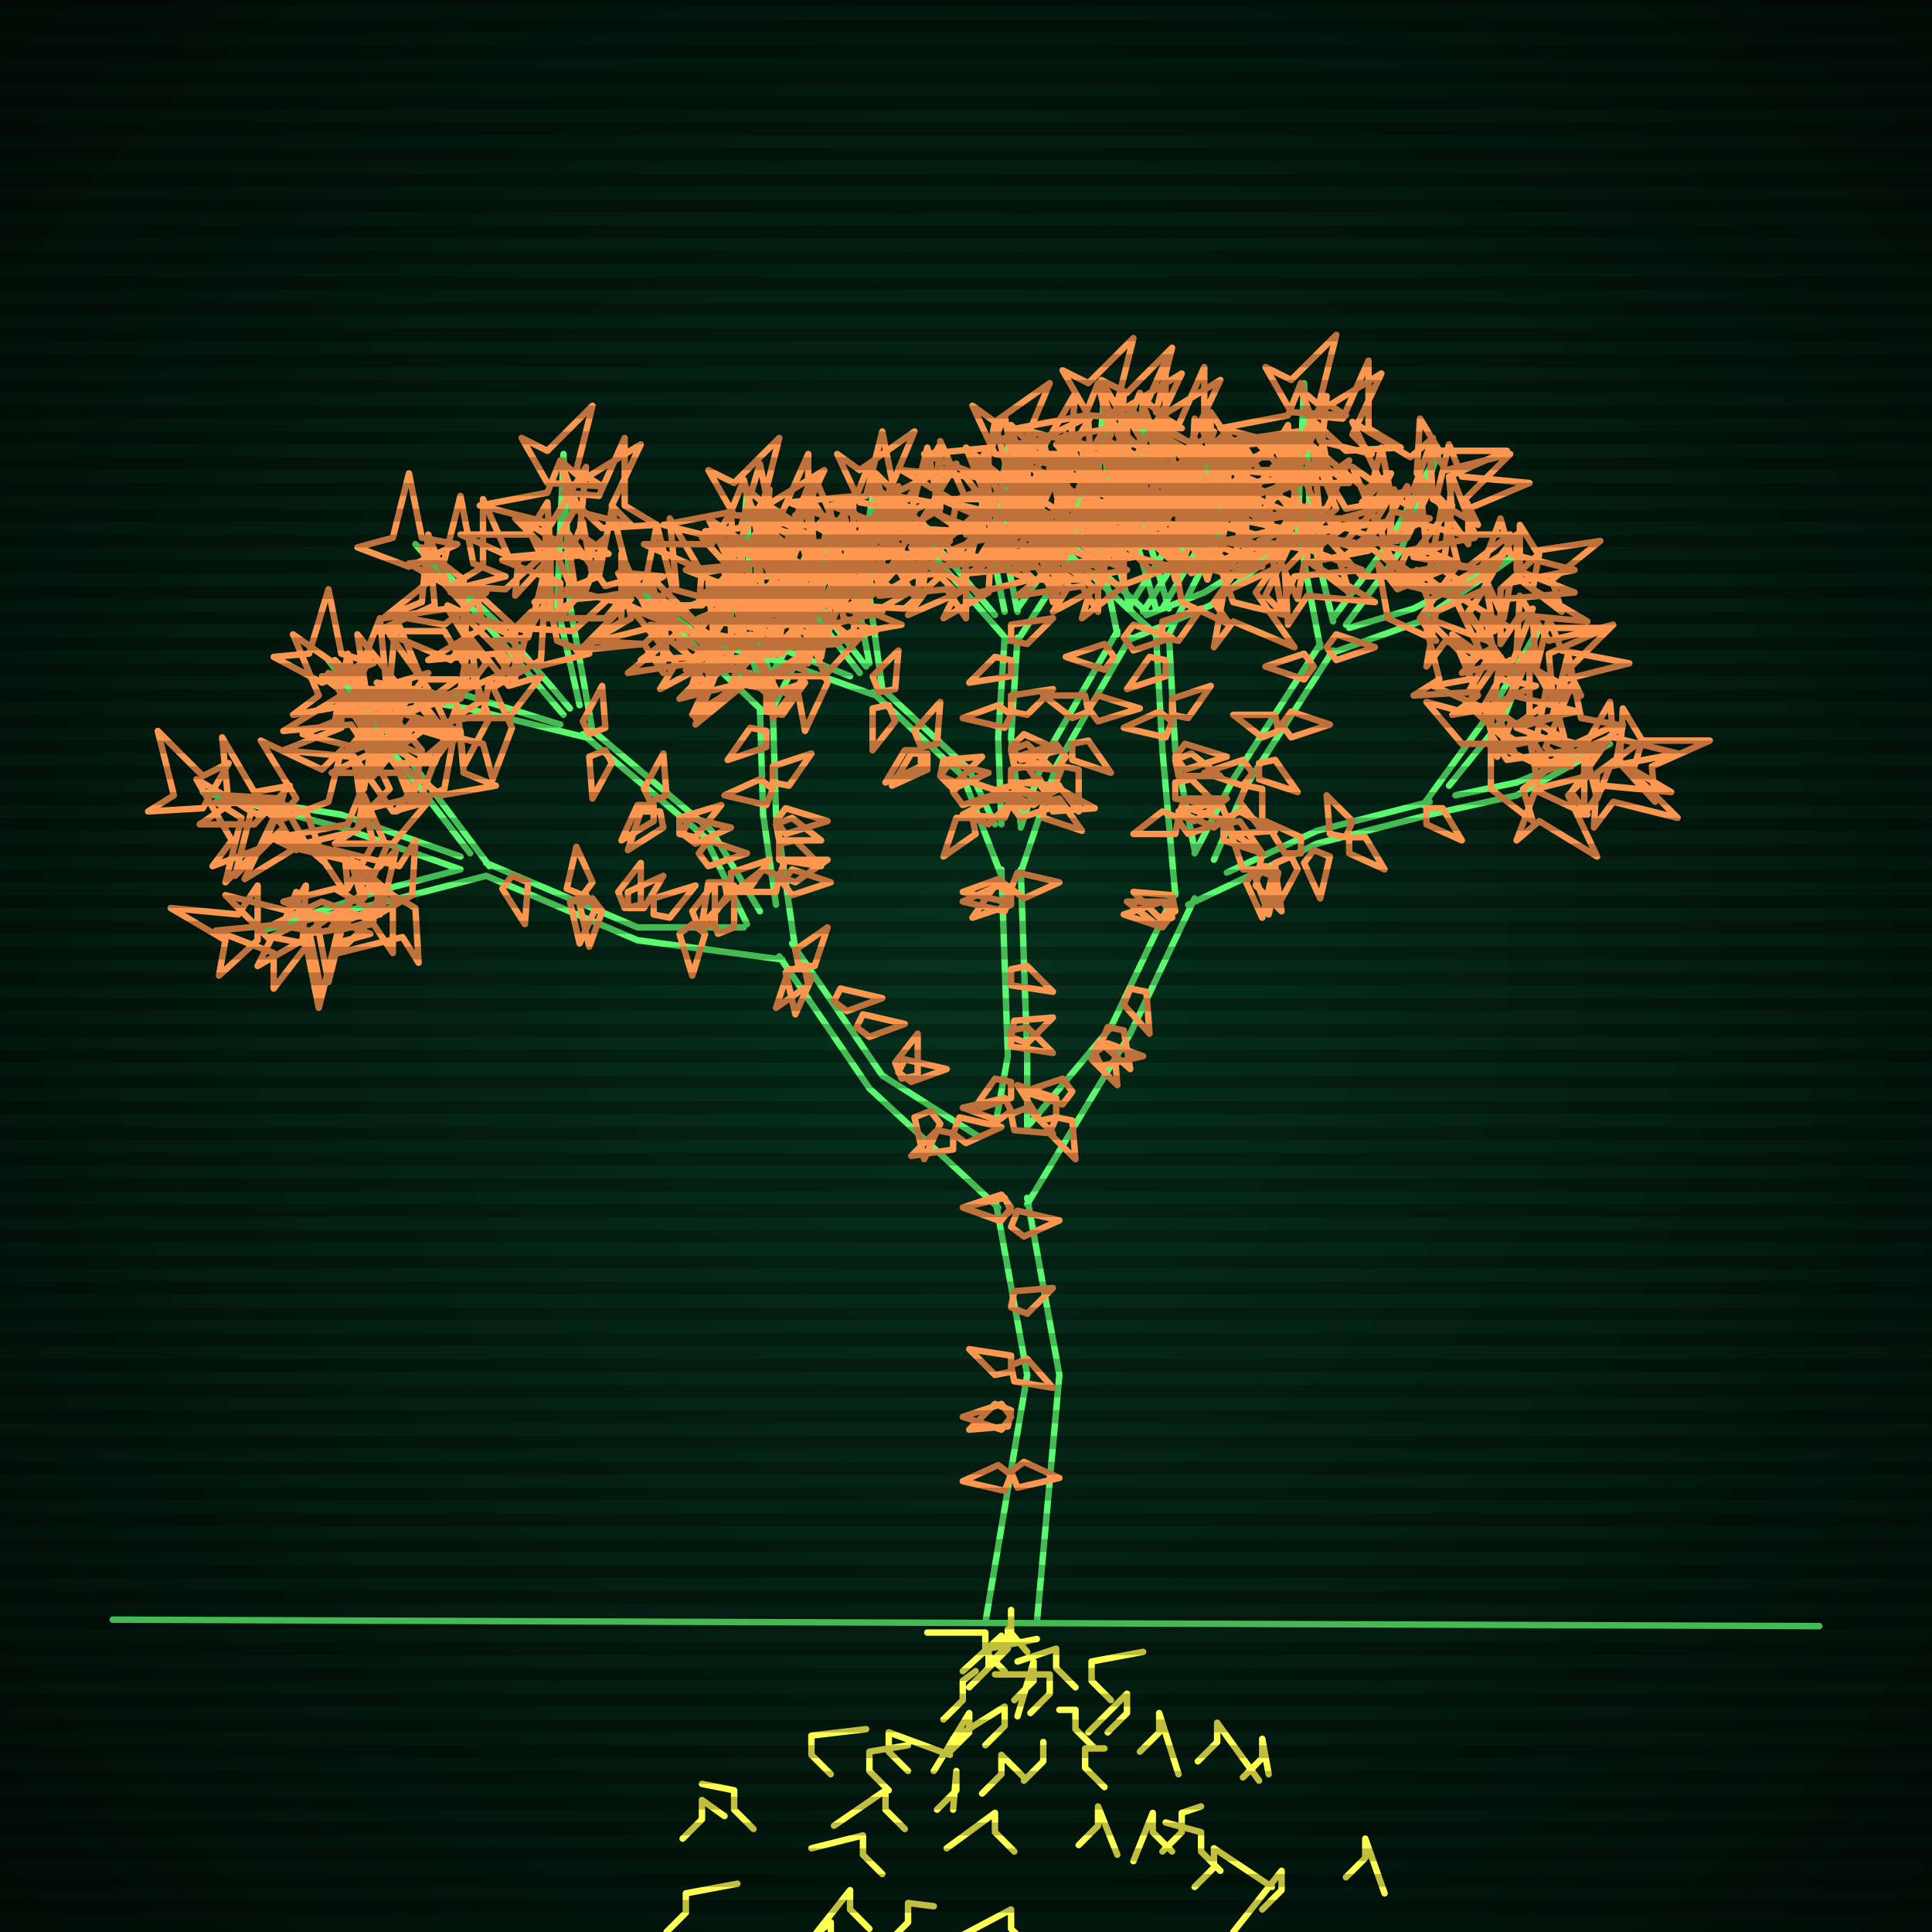
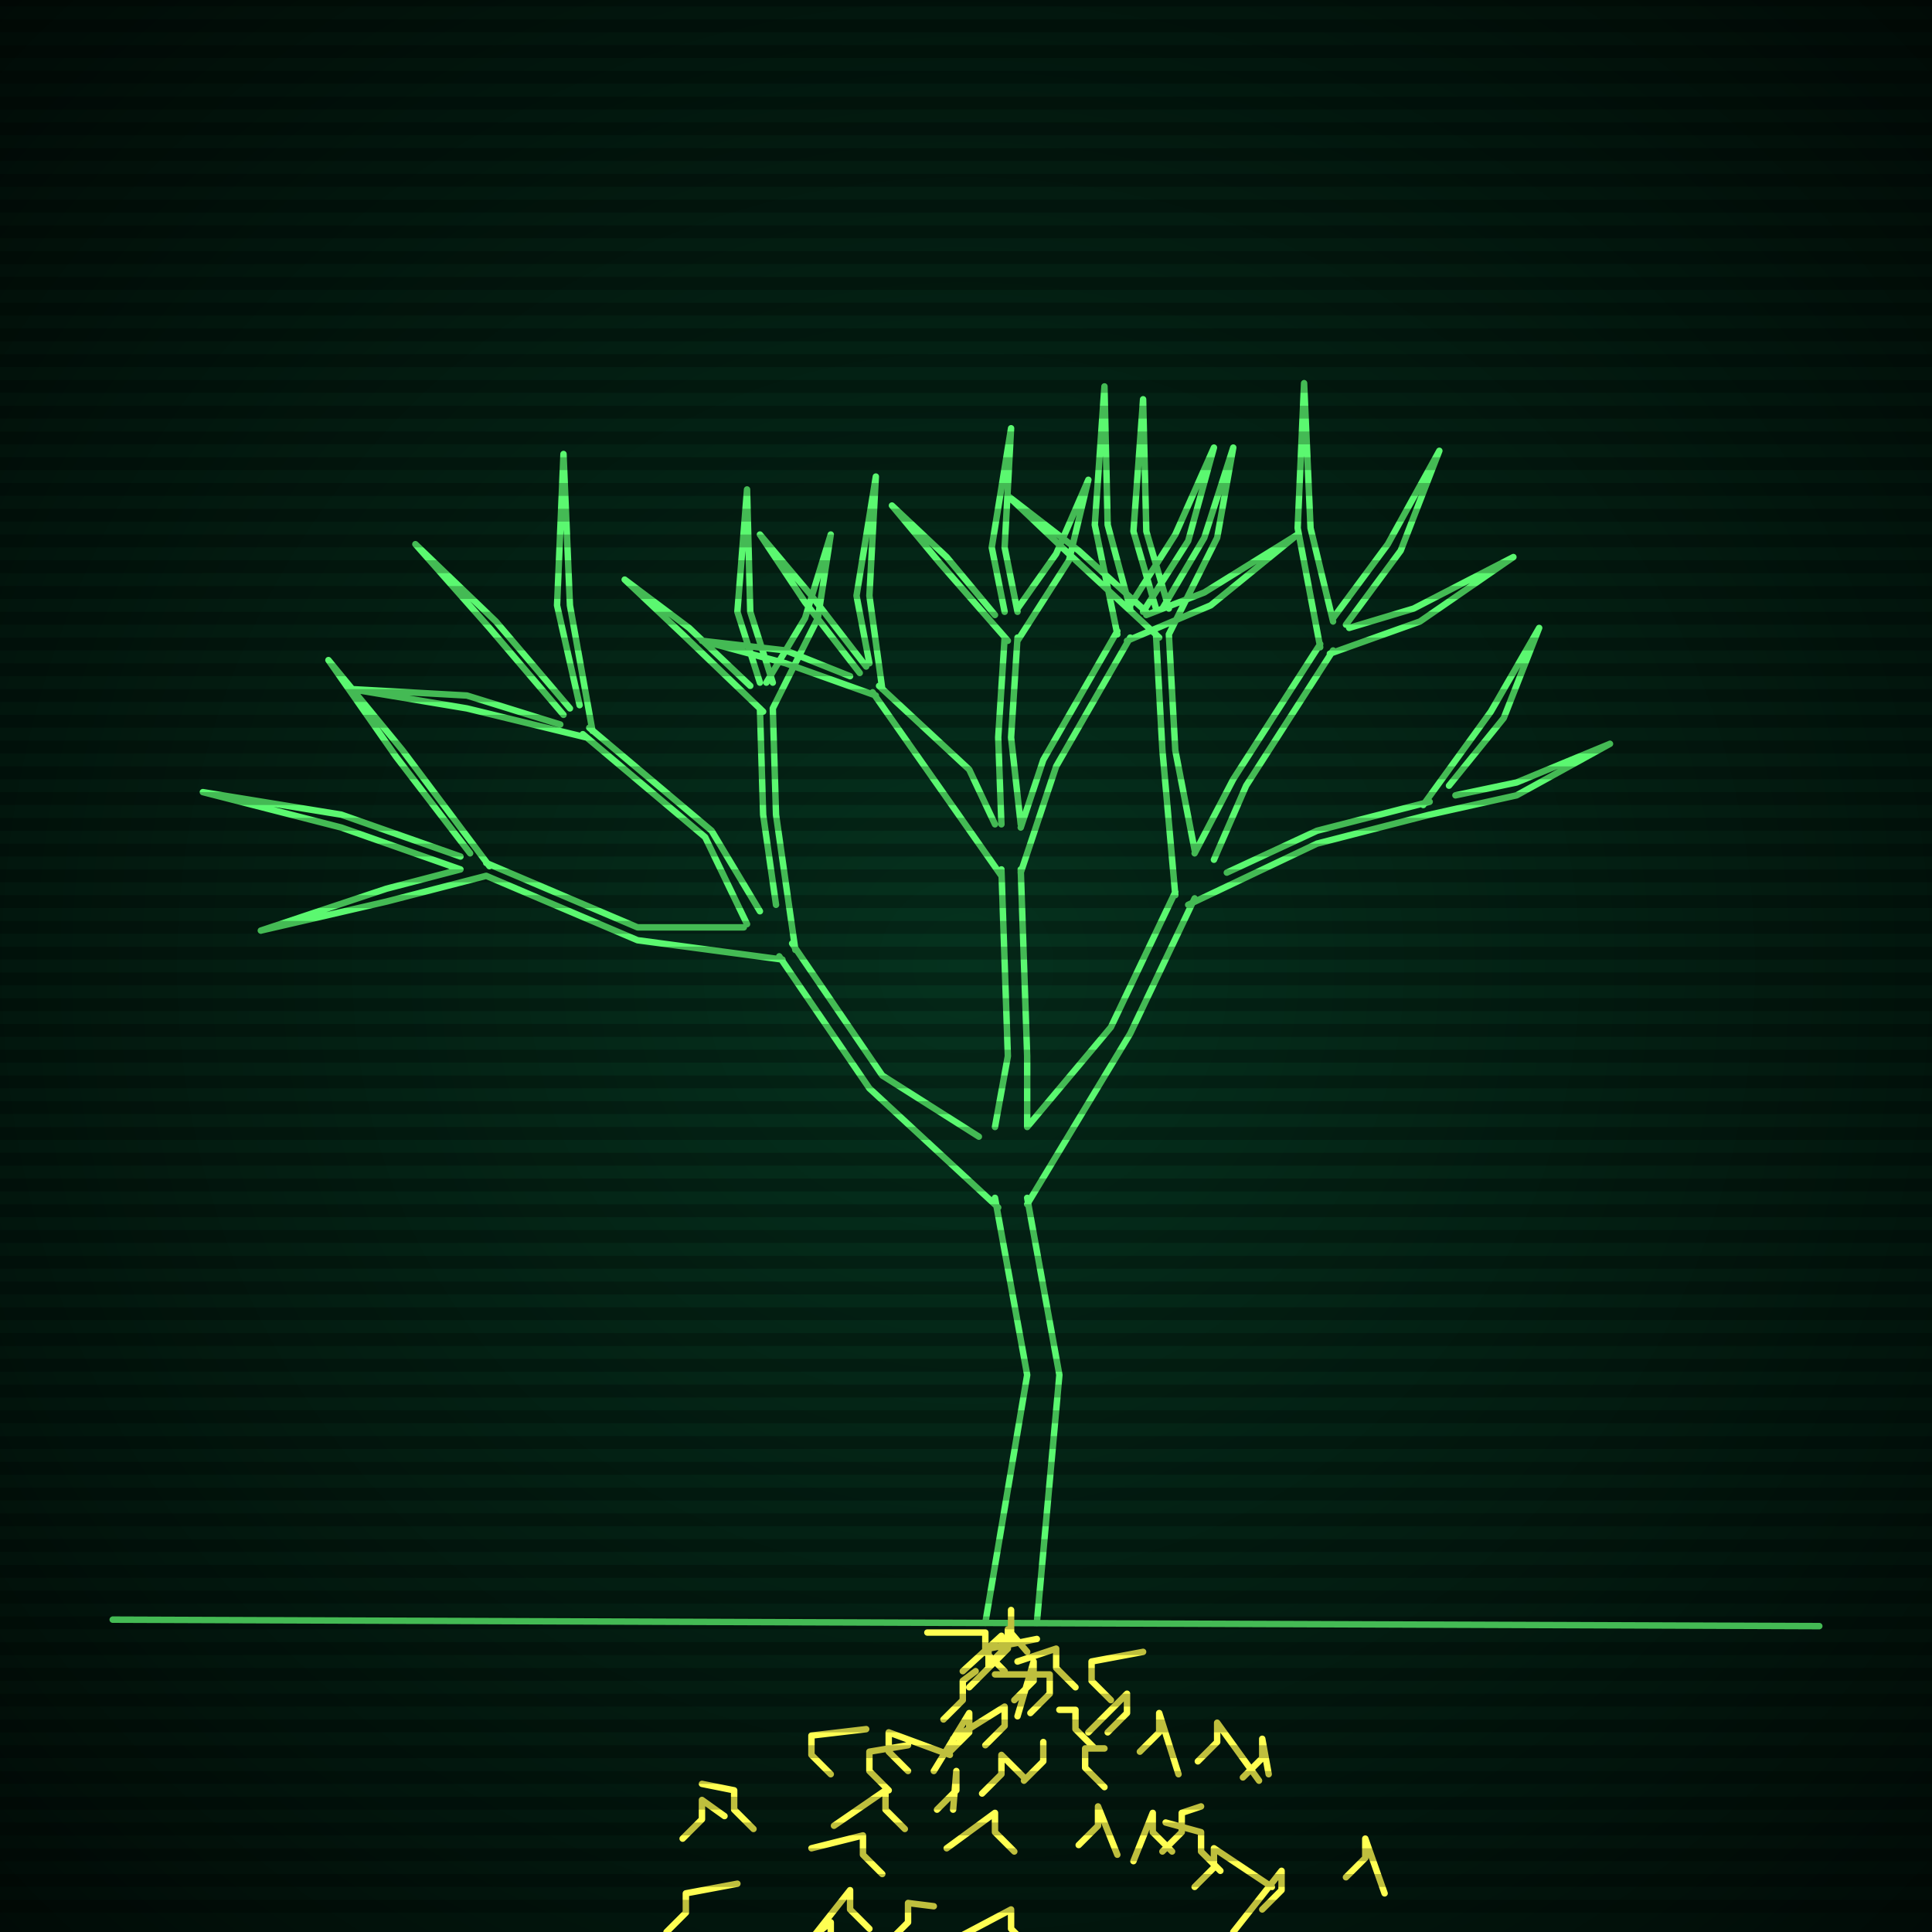
<svg xmlns="http://www.w3.org/2000/svg" width="600" height="600">
  <style>
                @keyframes glow {0 % {opacity: 0.6;}
                3% {opacity: 0.9;} 30% {opacity: 0.6} 70% {opacity: 0.9}}
    
                .flicker {
                animation: glow 3s linear infinite alternate;
                animation-duration: 1.9s;
                animation-delay: 1.1s;
            }
    
    
            </style>
  <defs>
    <radialGradient id="screenGradient" r="100%">
      <stop offset="0%" stop-color="#05321e" />
      <stop offset="90%" stop-color="black" />
    </radialGradient>
  </defs>
-   <rect fill="black" width="600" height="600" />
  <rect className="flicker" fill="url(#screenGradient)" width="600" height="600" />
  <path id="ground-path" className="flicker" style="fill: none;stroke: #5bf870;stroke-width:2px;stroke-linecap:round;stroke-linejoin:round;stroke-miterlimit:4;stroke-dasharray:none" d="M 35 503 L 565 505 " />
-   <path id="branch-path" className="flicker" style="fill: none;stroke: #5bf870;stroke-width:2px;stroke-linecap:round;stroke-linejoin:round;stroke-miterlimit:4;stroke-dasharray:none" d="M 306 504 L 319 427 L 309 372 M 319 372 L 329 427 L 322 504 M 310 375 L 270 338 L 242 297 M 246 293 L 274 334 L 304 353 M 243 298 L 198 292 L 151 272 M 151 268 L 198 288 L 231 288 M 151 272 L 120 280 L 81 289 L 120 276 L 143 270 M 143 270 L 106 257 L 63 246 L 106 253 L 143 266 M 146 265 L 123 235 L 102 205 L 125 233 L 152 269 M 232 287 L 219 260 L 181 228 M 183 226 L 221 258 L 236 283 M 182 229 L 145 220 L 109 214 L 145 216 L 174 225 M 175 222 L 152 195 L 129 169 L 154 193 L 177 220 M 180 219 L 173 188 L 175 141 L 177 188 L 184 227 M 241 281 L 237 253 L 236 220 M 240 220 L 241 253 L 247 295 M 237 221 L 212 197 L 194 180 L 214 195 L 233 213 M 236 212 L 229 190 L 232 152 L 233 190 L 240 212 M 238 212 L 250 192 L 258 166 L 254 192 L 240 220 M 309 350 L 313 328 L 311 270 M 317 270 L 319 328 L 319 350 M 311 272 L 299 241 L 271 215 M 273 213 L 301 239 L 309 256 M 272 216 L 244 206 L 218 199 L 244 202 L 264 210 M 267 209 L 250 187 L 236 166 L 252 185 L 269 207 M 270 206 L 266 185 L 272 148 L 270 185 L 274 214 M 311 256 L 310 229 L 312 198 M 316 198 L 314 229 L 317 256 M 313 199 L 292 175 L 277 157 L 294 173 L 309 191 M 312 190 L 308 170 L 314 133 L 312 170 L 316 190 M 316 189 L 328 172 L 338 149 L 332 174 L 316 199 M 317 257 L 324 236 L 347 196 M 351 198 L 328 238 L 317 271 M 347 197 L 340 163 L 343 120 L 344 163 L 351 189 M 351 188 L 365 166 L 377 139 L 369 168 L 355 190 M 356 191 L 374 184 L 403 166 L 376 188 L 350 199 M 319 350 L 345 319 L 365 277 M 371 279 L 351 321 L 319 374 M 365 278 L 361 233 L 359 197 M 363 197 L 365 233 L 371 264 M 360 198 L 333 173 L 313 154 L 335 171 L 356 190 M 359 189 L 352 165 L 355 124 L 356 165 L 363 189 M 361 189 L 374 167 L 383 139 L 378 167 L 363 197 M 371 265 L 383 242 L 410 200 M 414 202 L 387 244 L 377 267 M 410 201 L 403 164 L 405 119 L 407 164 L 414 193 M 414 192 L 431 169 L 447 140 L 435 171 L 418 194 M 419 195 L 439 189 L 470 173 L 441 193 L 413 203 M 381 271 L 409 258 L 444 249 M 444 253 L 409 262 L 369 281 M 442 250 L 463 221 L 478 195 L 467 223 L 450 244 M 452 247 L 471 243 L 500 231 L 471 247 L 444 253 " />
-   <path id="leaf-path" className="flicker" style="fill: none;stroke: #fd974f;stroke-width:2px;stroke-linecap:round;stroke-linejoin:round;stroke-miterlimit:4;stroke-dasharray:none" d="M 314 375 L 311 379 L 299 375 L 311 371 L 314 375 M 314 424 L 319 422 L 327 431 L 315 429 L 314 424 M 314 381 L 316 376 L 329 379 L 318 384 L 314 381 M 314 438 L 313 443 L 301 444 L 309 436 L 314 438 M 314 457 L 318 454 L 329 459 L 316 462 L 314 457 M 314 406 L 315 401 L 327 400 L 319 408 L 314 406 M 314 458 L 312 463 L 299 460 L 310 455 L 314 458 M 314 440 L 311 444 L 299 440 L 311 436 L 314 440 M 314 426 L 309 427 L 301 419 L 314 421 L 314 426 M 314 376 L 310 379 L 299 375 L 312 372 L 314 376 M 259 311 L 261 307 L 274 310 L 263 314 L 259 311 M 248 300 L 247 295 L 257 288 L 253 300 L 248 300 M 280 335 L 278 330 L 285 321 L 285 334 L 280 335 M 289 345 L 292 349 L 287 360 L 284 347 L 289 345 M 296 352 L 298 347 L 311 350 L 300 355 L 296 352 M 250 301 L 251 306 L 241 313 L 245 301 L 250 301 M 279 333 L 281 329 L 294 332 L 283 336 L 279 333 M 249 300 L 252 304 L 247 315 L 244 302 L 249 300 M 296 352 L 296 357 L 283 359 L 291 351 L 296 352 M 266 319 L 268 315 L 281 318 L 270 322 L 266 319 M 223 290 L 221 285 L 228 275 L 228 288 L 223 290 M 184 279 L 187 283 L 183 294 L 180 281 L 184 279 M 195 282 L 195 277 L 206 272 L 200 282 L 195 282 M 159 272 L 164 274 L 163 287 L 156 276 L 159 272 M 217 288 L 215 283 L 222 274 L 222 287 L 217 288 M 182 278 L 185 282 L 180 293 L 177 280 L 182 278 M 194 282 L 192 277 L 199 268 L 199 281 L 194 282 M 181 278 L 176 276 L 179 263 L 184 274 L 181 278 M 215 287 L 219 290 L 215 303 L 211 290 L 215 287 M 203 284 L 203 279 L 216 275 L 208 285 L 203 284 M 119 281 L 103 288 L 109 280 L 97 262 L 116 271 L 123 264 L 119 281 M 99 284 L 115 290 L 104 293 L 99 313 L 95 293 L 84 291 L 99 284 M 128 278 L 114 286 L 118 278 L 104 264 L 124 269 L 129 261 L 128 278 M 95 294 L 85 307 L 85 296 L 67 289 L 88 287 L 92 277 L 95 294 M 104 276 L 118 284 L 107 285 L 102 305 L 98 284 L 88 280 L 104 276 M 129 282 L 130 299 L 125 291 L 105 296 L 119 282 L 115 274 L 129 282 M 94 292 L 80 300 L 84 292 L 70 278 L 90 283 L 95 275 L 94 292 M 100 280 L 116 286 L 105 289 L 100 309 L 96 289 L 85 287 L 100 280 M 122 278 L 122 296 L 116 287 L 95 290 L 112 278 L 109 267 L 122 278 M 80 292 L 68 303 L 70 292 L 53 282 L 74 284 L 80 275 L 80 292 M 84 250 L 92 264 L 84 260 L 70 274 L 75 254 L 67 249 L 84 250 M 122 262 L 104 262 L 113 256 L 110 235 L 122 252 L 133 249 L 122 262 M 82 263 L 66 269 L 72 261 L 61 242 L 80 253 L 88 247 L 82 263 M 95 252 L 101 268 L 94 262 L 76 273 L 85 254 L 79 248 L 95 252 M 120 263 L 113 279 L 111 268 L 90 263 L 111 258 L 113 247 L 120 263 M 79 256 L 62 256 L 71 250 L 69 229 L 79 246 L 90 244 L 79 256 M 87 248 L 95 262 L 87 258 L 73 272 L 78 252 L 70 247 L 87 248 M 116 262 L 108 276 L 107 265 L 87 260 L 108 256 L 112 246 L 116 262 M 63 251 L 46 252 L 54 247 L 49 227 L 63 241 L 71 237 L 63 251 M 102 249 L 86 255 L 92 248 L 81 230 L 100 239 L 106 233 L 102 249 M 137 247 L 124 237 L 135 237 L 142 219 L 144 240 L 154 244 L 137 247 M 110 232 L 94 228 L 104 224 L 108 203 L 113 223 L 124 224 L 110 232 M 116 228 L 113 245 L 109 235 L 88 233 L 106 226 L 106 215 L 116 228 M 138 245 L 123 252 L 128 245 L 116 228 L 135 236 L 141 228 L 138 245 M 113 220 L 100 210 L 111 210 L 118 192 L 120 213 L 130 217 L 113 220 M 116 217 L 115 234 L 109 225 L 88 227 L 106 216 L 104 205 L 116 217 M 131 247 L 115 251 L 121 245 L 112 226 L 130 237 L 137 231 L 131 247 M 100 212 L 85 204 L 96 203 L 102 183 L 106 203 L 116 206 L 100 212 M 128 221 L 111 217 L 121 213 L 123 192 L 131 211 L 142 211 L 128 221 M 131 233 L 128 250 L 124 240 L 103 240 L 121 231 L 120 220 L 131 233 M 205 252 L 206 257 L 195 264 L 199 252 L 205 252 M 212 259 L 214 254 L 227 257 L 216 262 L 212 259 M 188 233 L 190 237 L 184 248 L 183 235 L 188 233 M 227 276 L 227 271 L 239 267 L 232 277 L 227 276 M 203 250 L 203 255 L 193 261 L 198 250 L 203 250 M 211 259 L 211 254 L 224 250 L 216 260 L 211 259 M 202 249 L 200 245 L 206 234 L 207 247 L 202 249 M 225 274 L 226 279 L 218 287 L 220 274 L 225 274 M 217 265 L 220 261 L 232 265 L 220 269 L 217 265 M 183 228 L 181 224 L 187 213 L 188 226 L 183 228 M 128 216 L 138 229 L 128 226 L 116 241 L 119 221 L 111 216 L 128 216 M 158 223 L 141 223 L 149 218 L 146 198 L 158 213 L 168 210 L 158 223 M 123 228 L 107 234 L 113 227 L 102 209 L 121 218 L 127 212 L 123 228 M 134 215 L 141 230 L 134 225 L 117 237 L 125 218 L 117 212 L 134 215 M 159 226 L 153 242 L 150 231 L 130 226 L 150 222 L 152 211 L 159 226 M 123 222 L 106 222 L 114 217 L 111 197 L 123 212 L 133 209 L 123 222 M 128 214 L 138 227 L 128 224 L 116 239 L 119 219 L 111 214 L 128 214 M 152 223 L 144 238 L 143 227 L 123 221 L 143 217 L 146 207 L 152 223 M 108 219 L 91 222 L 99 216 L 91 197 L 108 209 L 115 204 L 108 219 M 143 214 L 128 221 L 133 214 L 121 197 L 140 205 L 146 197 L 143 214 M 167 207 L 153 199 L 164 198 L 169 178 L 173 199 L 183 203 L 167 207 M 138 194 L 121 191 L 131 187 L 133 166 L 140 184 L 151 184 L 138 194 M 145 189 L 144 206 L 138 196 L 117 196 L 135 188 L 134 177 L 145 189 M 168 205 L 154 213 L 158 205 L 144 191 L 164 196 L 169 188 L 168 205 M 141 183 L 127 175 L 138 174 L 143 154 L 147 175 L 157 179 L 141 183 M 144 180 L 144 197 L 139 189 L 119 192 L 134 180 L 131 170 L 144 180 M 161 207 L 145 214 L 151 206 L 139 188 L 158 197 L 165 190 L 161 207 M 127 176 L 111 170 L 122 167 L 127 147 L 131 167 L 142 169 L 127 176 M 157 183 L 140 182 L 150 176 L 150 155 L 158 173 L 169 172 L 157 183 M 160 195 L 160 212 L 154 203 L 133 205 L 150 195 L 148 184 L 160 195 M 172 173 L 160 161 L 171 163 L 182 145 L 180 166 L 189 172 L 172 173 M 171 173 L 160 185 L 161 174 L 143 166 L 164 166 L 170 156 L 171 173 M 188 192 L 170 192 L 179 186 L 176 165 L 188 182 L 199 179 L 188 192 M 180 159 L 174 143 L 181 149 L 199 138 L 190 157 L 196 163 L 180 159 M 178 159 L 170 173 L 169 162 L 149 157 L 170 153 L 174 143 L 178 159 M 178 196 L 161 195 L 171 189 L 171 168 L 179 186 L 190 185 L 178 196 M 170 150 L 162 136 L 170 140 L 184 126 L 179 146 L 187 151 L 170 150 M 187 164 L 175 153 L 186 154 L 194 136 L 194 157 L 204 163 L 187 164 M 184 179 L 174 192 L 174 181 L 156 174 L 177 172 L 181 162 L 184 179 M 182 183 L 166 187 L 172 181 L 163 162 L 181 173 L 188 167 L 182 183 M 241 256 L 246 254 L 255 261 L 242 261 L 241 256 M 238 227 L 238 232 L 226 236 L 233 226 L 238 227 M 243 274 L 246 270 L 258 274 L 246 278 L 243 274 M 240 245 L 238 250 L 225 247 L 236 242 L 240 245 M 241 255 L 244 251 L 257 255 L 244 259 L 241 255 M 240 243 L 240 238 L 252 234 L 245 244 L 240 243 M 242 272 L 241 277 L 228 277 L 237 270 L 242 272 M 242 262 L 247 261 L 255 269 L 242 267 L 242 262 M 238 221 L 238 216 L 250 212 L 243 222 L 238 221 M 242 272 L 244 267 L 257 267 L 247 274 L 242 272 M 226 206 L 211 199 L 222 197 L 226 177 L 231 197 L 242 200 L 226 206 M 200 200 L 183 199 L 193 193 L 193 172 L 201 190 L 212 189 L 200 200 M 206 192 L 206 209 L 200 200 L 179 202 L 196 192 L 194 181 L 206 192 M 227 206 L 214 216 L 217 206 L 202 194 L 222 197 L 227 189 L 227 206 M 204 192 L 189 185 L 200 183 L 204 163 L 209 183 L 220 186 L 204 192 M 206 186 L 207 203 L 202 195 L 182 200 L 196 186 L 192 178 L 206 186 M 220 206 L 205 214 L 210 206 L 196 189 L 216 197 L 223 189 L 220 206 M 192 187 L 176 183 L 186 179 L 190 158 L 195 178 L 206 179 L 192 187 M 218 188 L 201 188 L 210 182 L 208 161 L 218 178 L 229 176 L 218 188 M 220 197 L 220 214 L 215 206 L 195 209 L 210 197 L 207 187 L 220 197 M 229 179 L 218 167 L 229 169 L 239 152 L 237 173 L 246 179 L 229 179 M 228 176 L 217 188 L 218 177 L 200 169 L 221 169 L 227 159 L 228 176 M 245 193 L 228 193 L 237 187 L 235 166 L 245 183 L 256 181 L 245 193 M 237 167 L 231 151 L 238 157 L 256 146 L 247 165 L 253 171 L 237 167 M 235 165 L 227 179 L 226 168 L 206 163 L 227 159 L 231 149 L 235 165 M 234 195 L 217 192 L 227 188 L 227 167 L 236 185 L 247 184 L 234 195 M 228 160 L 220 146 L 228 150 L 242 136 L 237 156 L 245 161 L 228 160 M 244 169 L 232 158 L 243 159 L 251 141 L 251 162 L 261 168 L 244 169 M 241 182 L 231 195 L 231 184 L 213 177 L 234 175 L 238 165 L 241 182 M 239 183 L 222 187 L 229 180 L 220 161 L 238 173 L 246 167 L 239 183 M 242 185 L 226 189 L 232 183 L 223 164 L 241 175 L 248 169 L 242 185 M 256 200 L 242 192 L 253 191 L 258 171 L 262 192 L 272 196 L 256 200 M 259 179 L 260 162 L 266 172 L 287 172 L 269 180 L 270 191 L 259 179 M 254 176 L 238 183 L 244 175 L 232 157 L 251 166 L 258 159 L 254 176 M 243 201 L 231 190 L 242 191 L 250 173 L 250 194 L 260 200 L 243 201 M 252 173 L 252 155 L 258 164 L 279 161 L 262 173 L 265 184 L 252 173 M 262 178 L 258 161 L 265 168 L 284 159 L 272 177 L 278 185 L 262 178 M 255 190 L 239 196 L 245 188 L 234 169 L 253 180 L 261 174 L 255 190 M 249 189 L 233 185 L 243 181 L 247 160 L 252 180 L 263 181 L 249 189 M 245 190 L 252 175 L 254 186 L 274 190 L 254 195 L 251 206 L 245 190 M 314 276 L 316 271 L 329 274 L 318 279 L 314 276 M 314 322 L 315 317 L 327 316 L 319 324 L 314 322 M 314 336 L 314 341 L 302 345 L 309 335 L 314 336 M 314 346 L 319 344 L 327 352 L 315 351 L 314 346 M 314 278 L 312 283 L 299 280 L 310 275 L 314 278 M 314 320 L 319 319 L 327 327 L 314 325 L 314 320 M 314 276 L 314 281 L 302 285 L 309 275 L 314 276 M 314 345 L 310 348 L 299 344 L 312 341 L 314 345 M 314 301 L 319 300 L 327 308 L 314 306 L 314 301 M 314 276 L 312 280 L 299 277 L 310 273 L 314 276 M 288 234 L 288 239 L 277 244 L 283 234 L 288 234 M 292 241 L 295 237 L 307 240 L 296 245 L 292 241 M 276 219 L 278 224 L 271 233 L 271 220 L 276 219 M 302 254 L 303 249 L 315 248 L 307 256 L 302 254 M 286 233 L 286 238 L 275 243 L 281 233 L 286 233 M 292 241 L 293 236 L 305 235 L 297 243 L 292 241 M 286 232 L 284 227 L 292 218 L 291 231 L 286 232 M 302 254 L 303 259 L 293 266 L 297 254 L 302 254 M 296 246 L 299 242 L 311 246 L 299 250 L 296 246 M 273 215 L 271 210 L 279 202 L 278 214 L 273 215 M 233 201 L 241 216 L 233 211 L 216 225 L 224 205 L 216 198 L 233 201 M 256 210 L 239 210 L 248 204 L 246 183 L 256 200 L 267 198 L 256 210 M 227 213 L 211 217 L 217 211 L 208 192 L 226 203 L 233 197 L 227 213 M 234 201 L 240 217 L 233 211 L 215 222 L 224 203 L 218 197 L 234 201 M 257 212 L 250 227 L 248 216 L 228 212 L 248 207 L 251 196 L 257 212 M 230 208 L 213 208 L 222 202 L 220 181 L 230 198 L 241 196 L 230 208 M 233 199 L 241 214 L 233 209 L 216 223 L 224 203 L 216 196 L 233 199 M 250 210 L 240 223 L 240 212 L 222 205 L 243 203 L 247 193 L 250 210 M 216 204 L 199 205 L 207 199 L 202 179 L 216 193 L 226 190 L 216 204 M 246 199 L 230 205 L 236 197 L 225 178 L 244 189 L 252 183 L 246 199 M 263 197 L 250 187 L 261 187 L 268 169 L 270 190 L 280 194 L 263 197 M 241 188 L 225 184 L 235 180 L 239 159 L 244 179 L 255 180 L 241 188 M 245 182 L 242 199 L 238 189 L 217 187 L 235 180 L 235 169 L 245 182 M 265 196 L 250 203 L 255 196 L 243 179 L 262 187 L 268 179 L 265 196 M 246 179 L 233 169 L 244 169 L 251 151 L 253 172 L 263 176 L 246 179 M 247 174 L 246 191 L 240 182 L 219 184 L 237 173 L 235 162 L 247 174 M 257 197 L 241 201 L 247 195 L 238 176 L 256 187 L 263 181 L 257 197 M 234 173 L 219 165 L 230 164 L 236 144 L 240 164 L 250 167 L 234 173 M 258 177 L 241 173 L 251 169 L 253 148 L 261 167 L 272 167 L 258 177 M 258 187 L 255 204 L 251 194 L 230 194 L 248 185 L 247 174 L 258 187 M 267 176 L 257 163 L 267 166 L 279 151 L 276 171 L 284 176 L 267 176 M 265 172 L 253 183 L 255 172 L 238 162 L 259 164 L 265 155 L 265 172 M 281 189 L 264 188 L 274 182 L 274 161 L 282 179 L 293 178 L 281 189 M 276 163 L 272 147 L 278 153 L 297 144 L 286 162 L 292 169 L 276 163 M 273 161 L 263 174 L 263 163 L 245 156 L 266 154 L 270 144 L 273 161 M 270 191 L 254 187 L 264 183 L 268 162 L 273 182 L 284 183 L 270 191 M 267 156 L 260 141 L 267 146 L 284 134 L 276 153 L 284 159 L 267 156 M 282 165 L 271 153 L 282 155 L 292 138 L 290 159 L 299 165 L 282 165 M 278 177 L 267 189 L 268 178 L 250 170 L 271 170 L 277 160 L 278 177 M 275 179 L 258 180 L 266 175 L 261 155 L 275 169 L 283 165 L 275 179 M 314 233 L 319 231 L 327 239 L 315 238 L 314 233 M 314 205 L 314 210 L 301 212 L 309 204 L 314 205 M 314 250 L 317 246 L 329 250 L 317 254 L 314 250 M 314 222 L 312 226 L 299 223 L 310 219 L 314 222 M 314 232 L 318 228 L 329 233 L 317 236 L 314 232 M 314 221 L 314 216 L 327 214 L 319 222 L 314 221 M 314 249 L 312 254 L 299 253 L 310 247 L 314 249 M 314 239 L 319 238 L 326 248 L 314 244 L 314 239 M 314 199 L 314 194 L 327 192 L 319 200 L 314 199 M 314 248 L 316 243 L 329 244 L 318 251 L 314 248 M 304 184 L 290 176 L 301 175 L 306 155 L 310 176 L 320 180 L 304 184 M 282 178 L 265 175 L 275 171 L 277 150 L 284 168 L 295 168 L 282 178 M 286 170 L 285 187 L 279 177 L 258 177 L 276 169 L 275 158 L 286 170 M 307 184 L 293 192 L 297 184 L 283 170 L 303 175 L 308 167 L 307 184 M 286 168 L 272 160 L 283 159 L 288 139 L 292 160 L 302 164 L 286 168 M 287 163 L 287 180 L 282 172 L 262 175 L 277 163 L 274 153 L 287 163 M 298 184 L 282 191 L 288 183 L 276 165 L 295 174 L 302 167 L 298 184 M 274 163 L 258 157 L 269 154 L 274 134 L 278 154 L 289 156 L 274 163 M 299 165 L 282 164 L 292 158 L 292 137 L 300 155 L 311 154 L 299 165 M 300 175 L 300 192 L 294 183 L 273 185 L 290 175 L 288 164 L 300 175 M 309 160 L 299 147 L 309 150 L 321 135 L 318 155 L 326 160 L 309 160 M 307 156 L 295 167 L 297 156 L 280 146 L 301 148 L 307 139 L 307 156 M 323 173 L 306 172 L 316 166 L 316 145 L 324 163 L 335 162 L 323 173 M 318 148 L 314 132 L 320 138 L 339 129 L 328 147 L 334 154 L 318 148 M 315 146 L 305 159 L 305 148 L 287 141 L 308 139 L 312 129 L 315 146 M 312 175 L 295 171 L 305 167 L 307 146 L 315 165 L 326 165 L 312 175 M 309 141 L 302 126 L 309 131 L 326 119 L 318 138 L 326 144 L 309 141 M 324 149 L 313 137 L 324 139 L 334 122 L 332 143 L 341 149 L 324 149 M 320 162 L 309 174 L 310 163 L 292 155 L 313 155 L 319 145 L 320 162 M 317 163 L 300 166 L 308 159 L 300 139 L 317 153 L 325 148 L 317 163 M 320 165 L 303 168 L 311 162 L 303 143 L 320 155 L 327 150 L 320 165 M 333 180 L 320 170 L 331 170 L 338 152 L 340 173 L 350 177 L 333 180 M 338 162 L 341 145 L 345 155 L 366 157 L 348 164 L 348 175 L 338 162 M 333 157 L 317 163 L 323 155 L 312 136 L 331 147 L 339 141 L 333 157 M 321 180 L 310 168 L 321 170 L 331 153 L 329 174 L 338 180 L 321 180 M 331 156 L 332 139 L 338 148 L 359 146 L 341 157 L 343 168 L 331 156 M 340 161 L 337 144 L 344 152 L 364 144 L 350 161 L 355 169 L 340 161 M 333 171 L 316 175 L 323 168 L 314 149 L 332 161 L 340 155 L 333 171 M 327 170 L 311 164 L 322 161 L 327 141 L 331 161 L 342 163 L 327 170 M 323 171 L 331 157 L 332 168 L 352 173 L 331 177 L 327 187 L 323 171 M 346 204 L 343 208 L 331 204 L 343 200 L 346 204 M 324 249 L 329 248 L 336 258 L 324 254 L 324 249 M 338 221 L 333 223 L 324 216 L 337 216 L 338 221 M 333 231 L 338 230 L 345 240 L 333 236 L 333 231 M 338 220 L 341 216 L 354 220 L 341 224 L 338 220 M 325 247 L 321 250 L 310 245 L 323 242 L 325 247 M 330 238 L 335 239 L 335 252 L 328 243 L 330 238 M 349 198 L 352 194 L 364 198 L 352 202 L 349 198 M 325 247 L 329 245 L 340 251 L 327 252 L 325 247 M 331 235 L 328 239 L 316 235 L 328 231 L 331 235 M 339 150 L 328 138 L 339 140 L 349 123 L 347 144 L 356 150 L 339 150 M 339 148 L 328 160 L 329 149 L 311 141 L 332 141 L 338 131 L 339 148 M 355 166 L 338 166 L 347 160 L 345 139 L 355 156 L 366 154 L 355 166 M 348 137 L 342 121 L 349 127 L 367 116 L 358 135 L 364 141 L 348 137 M 345 135 L 337 149 L 336 138 L 316 133 L 337 129 L 341 119 L 345 135 M 345 169 L 328 166 L 338 162 L 338 141 L 347 159 L 358 158 L 345 169 M 338 129 L 330 115 L 338 119 L 352 105 L 347 125 L 355 130 L 338 129 M 355 140 L 343 129 L 354 130 L 362 112 L 362 133 L 372 139 L 355 140 M 352 154 L 342 167 L 342 156 L 324 149 L 345 147 L 349 137 L 352 154 M 350 157 L 333 161 L 340 154 L 331 135 L 349 147 L 357 141 L 350 157 M 358 160 L 341 163 L 349 157 L 341 138 L 358 150 L 365 145 L 358 160 M 370 176 L 357 166 L 368 166 L 375 148 L 377 169 L 387 173 L 370 176 M 377 153 L 380 136 L 384 146 L 405 148 L 387 155 L 387 166 L 377 153 M 371 150 L 355 156 L 361 148 L 350 129 L 369 140 L 377 134 L 371 150 M 357 177 L 346 165 L 357 167 L 367 150 L 365 171 L 374 177 L 357 177 M 370 147 L 371 130 L 377 139 L 398 137 L 380 148 L 382 159 L 370 147 M 378 154 L 375 137 L 382 145 L 402 137 L 388 154 L 393 162 L 378 154 M 370 164 L 353 168 L 360 161 L 351 142 L 369 154 L 377 148 L 370 164 M 363 165 L 347 159 L 358 156 L 363 136 L 367 156 L 378 158 L 363 165 M 361 164 L 369 150 L 370 161 L 390 166 L 369 170 L 365 180 L 361 164 M 383 187 L 377 171 L 384 177 L 402 166 L 393 185 L 399 191 L 383 187 M 399 177 L 411 165 L 409 176 L 427 187 L 406 185 L 400 194 L 399 177 M 390 170 L 373 167 L 383 163 L 385 142 L 392 160 L 403 160 L 390 170 M 367 187 L 364 170 L 370 178 L 389 170 L 377 187 L 382 194 L 367 187 M 395 172 L 405 159 L 405 170 L 423 177 L 402 179 L 398 189 L 395 172 M 396 171 L 402 155 L 405 166 L 425 171 L 405 175 L 403 186 L 396 171 M 385 179 L 369 175 L 379 171 L 383 150 L 388 170 L 399 171 L 385 179 M 375 176 L 365 163 L 375 166 L 387 151 L 384 171 L 392 176 L 375 176 M 380 184 L 395 177 L 390 184 L 402 201 L 383 193 L 377 201 L 380 184 M 406 174 L 406 157 L 411 165 L 431 162 L 416 174 L 419 184 L 406 174 M 340 327 L 344 324 L 355 328 L 342 331 L 340 327 M 333 339 L 330 343 L 318 339 L 330 335 L 333 339 M 328 347 L 333 348 L 334 360 L 326 352 L 328 347 M 364 285 L 359 287 L 350 280 L 363 280 L 364 285 M 341 324 L 346 325 L 347 337 L 339 329 L 341 324 M 364 284 L 361 288 L 349 284 L 361 280 L 364 284 M 328 347 L 323 348 L 316 337 L 328 341 L 328 347 M 351 307 L 356 308 L 357 321 L 349 312 L 351 307 M 365 283 L 360 285 L 352 277 L 364 278 L 365 283 M 344 319 L 349 320 L 351 332 L 342 324 L 344 319 M 365 236 L 370 234 L 379 241 L 366 241 L 365 236 M 362 205 L 362 210 L 350 214 L 357 204 L 362 205 M 366 255 L 369 251 L 381 255 L 369 259 L 366 255 M 364 224 L 362 229 L 349 226 L 360 221 L 364 224 M 365 235 L 368 231 L 381 235 L 368 239 L 365 235 M 364 222 L 364 217 L 376 213 L 369 223 L 364 222 M 366 254 L 365 259 L 352 259 L 361 252 L 366 254 M 365 243 L 370 242 L 378 250 L 365 248 L 365 243 M 361 198 L 361 193 L 373 189 L 366 199 L 361 198 M 366 253 L 368 248 L 381 248 L 371 255 L 366 253 M 348 182 L 333 175 L 344 173 L 348 153 L 353 173 L 364 176 L 348 182 M 321 175 L 304 174 L 314 168 L 314 147 L 322 165 L 333 164 L 321 175 M 328 168 L 328 185 L 322 176 L 301 178 L 318 168 L 316 157 L 328 168 M 349 182 L 336 192 L 339 182 L 324 170 L 344 173 L 349 165 L 349 182 M 324 166 L 309 159 L 320 157 L 324 137 L 329 157 L 340 160 L 324 166 M 326 161 L 327 178 L 322 170 L 302 175 L 316 161 L 312 153 L 326 161 M 342 182 L 327 190 L 332 182 L 318 165 L 338 173 L 345 165 L 342 182 M 311 160 L 295 156 L 305 152 L 309 131 L 314 151 L 325 152 L 311 160 M 339 163 L 322 163 L 331 157 L 329 136 L 339 153 L 350 151 L 339 163 M 341 173 L 341 190 L 336 182 L 316 185 L 331 173 L 328 163 L 341 173 M 352 153 L 341 141 L 352 143 L 362 126 L 360 147 L 369 153 L 352 153 M 351 150 L 340 162 L 341 151 L 323 143 L 344 143 L 350 133 L 351 150 M 368 168 L 351 168 L 360 162 L 358 141 L 368 158 L 379 156 L 368 168 M 360 139 L 354 123 L 361 129 L 379 118 L 370 137 L 376 143 L 360 139 M 358 138 L 350 152 L 349 141 L 329 136 L 350 132 L 354 122 L 358 138 M 357 170 L 340 167 L 350 163 L 350 142 L 359 160 L 370 159 L 357 170 M 350 132 L 342 118 L 350 122 L 364 108 L 359 128 L 367 133 L 350 132 M 367 142 L 355 131 L 366 132 L 374 114 L 374 135 L 384 141 L 367 142 M 364 156 L 354 169 L 354 158 L 336 151 L 357 149 L 361 139 L 364 156 M 362 158 L 345 162 L 352 155 L 343 136 L 361 148 L 369 142 L 362 158 M 366 159 L 350 163 L 356 157 L 347 138 L 365 149 L 372 143 L 366 159 M 379 175 L 365 167 L 376 166 L 381 146 L 385 167 L 395 171 L 379 175 M 384 153 L 385 136 L 391 146 L 412 146 L 394 154 L 395 165 L 384 153 M 378 150 L 362 157 L 368 149 L 356 131 L 375 140 L 382 133 L 378 150 M 367 177 L 355 166 L 366 167 L 374 149 L 374 170 L 384 176 L 367 177 M 376 146 L 376 128 L 382 137 L 403 134 L 386 146 L 389 157 L 376 146 M 386 153 L 382 136 L 389 143 L 408 134 L 396 152 L 402 160 L 386 153 M 378 165 L 362 171 L 368 163 L 357 144 L 376 155 L 384 149 L 378 165 M 373 165 L 357 161 L 367 157 L 371 136 L 376 156 L 387 157 L 373 165 M 369 164 L 376 149 L 378 160 L 398 164 L 378 169 L 375 180 L 369 164 M 408 207 L 405 211 L 393 207 L 405 203 L 408 207 M 380 256 L 385 255 L 392 265 L 380 261 L 380 256 M 397 227 L 392 229 L 383 222 L 396 222 L 397 227 M 391 237 L 396 236 L 403 246 L 391 242 L 391 237 M 398 225 L 401 221 L 413 225 L 401 229 L 398 225 M 381 254 L 377 257 L 366 252 L 379 249 L 381 254 M 387 244 L 392 245 L 392 258 L 385 249 L 387 244 M 412 201 L 415 197 L 427 201 L 415 205 L 412 201 M 381 254 L 385 252 L 396 258 L 383 259 L 381 254 M 389 240 L 386 244 L 374 240 L 386 236 L 389 240 M 402 150 L 391 138 L 402 140 L 412 123 L 410 144 L 419 150 L 402 150 M 401 149 L 390 161 L 391 150 L 373 142 L 394 142 L 400 132 L 401 149 M 418 168 L 401 168 L 410 162 L 408 141 L 418 158 L 429 156 L 418 168 M 410 137 L 404 121 L 411 127 L 429 116 L 420 135 L 426 141 L 410 137 M 408 135 L 400 149 L 399 138 L 379 133 L 400 129 L 404 119 L 408 135 M 408 171 L 391 168 L 401 164 L 403 143 L 410 161 L 421 161 L 408 171 M 401 128 L 393 114 L 401 118 L 415 104 L 410 124 L 418 129 L 401 128 M 418 140 L 406 129 L 417 130 L 425 112 L 425 133 L 435 139 L 418 140 M 414 155 L 404 168 L 404 157 L 386 150 L 407 148 L 411 138 L 414 155 M 412 158 L 395 161 L 403 155 L 395 136 L 412 148 L 419 143 L 412 158 M 424 162 L 407 165 L 415 158 L 407 138 L 424 152 L 432 147 L 424 162 M 436 178 L 423 168 L 434 168 L 441 150 L 443 171 L 453 175 L 436 178 M 446 155 L 450 138 L 454 148 L 475 150 L 456 158 L 456 169 L 446 155 M 439 152 L 423 156 L 429 150 L 420 131 L 438 142 L 445 136 L 439 152 M 423 179 L 412 167 L 423 169 L 433 152 L 431 173 L 440 179 L 423 179 M 440 147 L 441 130 L 447 140 L 468 140 L 450 148 L 451 159 L 440 147 M 445 155 L 444 138 L 449 146 L 469 141 L 455 155 L 459 163 L 445 155 M 437 167 L 420 170 L 428 164 L 420 145 L 437 157 L 444 152 L 437 167 M 429 168 L 413 162 L 424 159 L 429 139 L 433 159 L 444 161 L 429 168 M 429 165 L 437 151 L 438 162 L 458 167 L 437 171 L 433 181 L 429 165 M 446 193 L 440 177 L 448 183 L 467 172 L 456 191 L 462 199 L 446 193 M 466 183 L 478 172 L 476 183 L 493 193 L 472 191 L 466 200 L 466 183 M 456 176 L 439 173 L 449 169 L 451 148 L 458 166 L 469 166 L 456 176 M 431 192 L 428 175 L 434 183 L 453 175 L 441 192 L 446 199 L 431 192 M 461 179 L 471 166 L 471 177 L 489 184 L 468 186 L 464 196 L 461 179 M 460 177 L 466 161 L 469 172 L 489 177 L 469 181 L 467 192 L 460 177 M 450 185 L 434 181 L 444 177 L 448 156 L 453 176 L 464 177 L 450 185 M 439 182 L 429 169 L 439 172 L 451 157 L 448 177 L 456 182 L 439 182 M 446 190 L 461 183 L 456 190 L 468 207 L 449 199 L 443 207 L 446 190 M 472 180 L 472 163 L 477 171 L 497 168 L 482 180 L 485 190 L 472 180 M 390 270 L 395 272 L 392 285 L 387 274 L 390 270 M 418 260 L 413 259 L 412 247 L 420 255 L 418 260 M 408 264 L 413 266 L 410 279 L 405 268 L 408 264 M 419 260 L 424 260 L 430 270 L 419 265 L 419 260 M 391 270 L 386 270 L 382 258 L 392 265 L 391 270 M 401 266 L 403 270 L 397 281 L 396 268 L 401 266 M 443 251 L 448 251 L 454 261 L 443 256 L 443 251 M 391 270 L 396 270 L 398 283 L 390 275 L 391 270 M 404 265 L 399 265 L 393 255 L 404 260 L 404 265 M 393 269 L 397 271 L 394 284 L 390 273 L 393 269 M 456 215 L 439 216 L 447 211 L 442 191 L 456 205 L 464 201 L 456 215 M 468 230 L 456 219 L 467 220 L 475 202 L 475 223 L 485 229 L 468 230 M 477 208 L 481 192 L 485 202 L 506 206 L 486 211 L 485 222 L 477 208 M 470 205 L 454 209 L 460 203 L 451 184 L 469 195 L 476 189 L 470 205 M 454 231 L 443 218 L 454 221 L 466 204 L 463 225 L 472 231 L 454 231 M 471 202 L 472 185 L 478 195 L 499 195 L 481 203 L 482 214 L 471 202 M 477 208 L 476 191 L 481 199 L 501 194 L 487 208 L 491 216 L 477 208 M 468 219 L 451 222 L 459 216 L 451 197 L 468 209 L 475 204 L 468 219 M 461 220 L 445 213 L 456 211 L 461 190 L 466 211 L 477 213 L 461 220 M 461 219 L 469 205 L 470 216 L 490 221 L 469 225 L 465 235 L 461 219 M 478 246 L 475 229 L 481 237 L 500 229 L 488 246 L 493 253 L 478 246 M 496 240 L 510 230 L 507 240 L 521 254 L 501 249 L 495 257 L 496 240 M 487 232 L 471 226 L 482 223 L 487 203 L 491 223 L 502 225 L 487 232 M 463 245 L 463 228 L 468 236 L 488 233 L 473 245 L 476 255 L 463 245 M 492 236 L 504 225 L 502 236 L 519 246 L 498 244 L 492 253 L 492 236 M 492 232 L 500 218 L 501 229 L 521 234 L 500 238 L 496 248 L 492 232 M 481 239 L 466 232 L 477 230 L 481 210 L 486 230 L 497 233 L 481 239 M 471 235 L 464 220 L 471 225 L 488 213 L 480 232 L 488 238 L 471 235 M 477 245 L 493 241 L 487 247 L 496 266 L 478 255 L 471 261 L 477 245 M 503 237 L 504 220 L 510 230 L 531 230 L 513 238 L 514 249 L 503 237 " />
+   <path id="branch-path" className="flicker" style="fill: none;stroke: #5bf870;stroke-width:2px;stroke-linecap:round;stroke-linejoin:round;stroke-miterlimit:4;stroke-dasharray:none" d="M 306 504 L 319 427 L 309 372 M 319 372 L 329 427 L 322 504 M 310 375 L 270 338 L 242 297 M 246 293 L 274 334 L 304 353 M 243 298 L 198 292 L 151 272 M 151 268 L 198 288 L 231 288 M 151 272 L 120 280 L 81 289 L 120 276 L 143 270 M 143 270 L 106 257 L 63 246 L 106 253 L 143 266 M 146 265 L 123 235 L 102 205 L 125 233 L 152 269 M 232 287 L 219 260 L 181 228 M 183 226 L 221 258 L 236 283 M 182 229 L 145 220 L 109 214 L 145 216 L 174 225 M 175 222 L 152 195 L 129 169 L 154 193 L 177 220 M 180 219 L 173 188 L 175 141 L 177 188 L 184 227 M 241 281 L 237 253 L 236 220 M 240 220 L 241 253 L 247 295 M 237 221 L 212 197 L 194 180 L 214 195 L 233 213 M 236 212 L 229 190 L 232 152 L 233 190 L 240 212 M 238 212 L 250 192 L 258 166 L 254 192 L 240 220 M 309 350 L 313 328 L 311 270 M 317 270 L 319 328 L 319 350 M 311 272 L 271 215 M 273 213 L 301 239 L 309 256 M 272 216 L 244 206 L 218 199 L 244 202 L 264 210 M 267 209 L 250 187 L 236 166 L 252 185 L 269 207 M 270 206 L 266 185 L 272 148 L 270 185 L 274 214 M 311 256 L 310 229 L 312 198 M 316 198 L 314 229 L 317 256 M 313 199 L 292 175 L 277 157 L 294 173 L 309 191 M 312 190 L 308 170 L 314 133 L 312 170 L 316 190 M 316 189 L 328 172 L 338 149 L 332 174 L 316 199 M 317 257 L 324 236 L 347 196 M 351 198 L 328 238 L 317 271 M 347 197 L 340 163 L 343 120 L 344 163 L 351 189 M 351 188 L 365 166 L 377 139 L 369 168 L 355 190 M 356 191 L 374 184 L 403 166 L 376 188 L 350 199 M 319 350 L 345 319 L 365 277 M 371 279 L 351 321 L 319 374 M 365 278 L 361 233 L 359 197 M 363 197 L 365 233 L 371 264 M 360 198 L 333 173 L 313 154 L 335 171 L 356 190 M 359 189 L 352 165 L 355 124 L 356 165 L 363 189 M 361 189 L 374 167 L 383 139 L 378 167 L 363 197 M 371 265 L 383 242 L 410 200 M 414 202 L 387 244 L 377 267 M 410 201 L 403 164 L 405 119 L 407 164 L 414 193 M 414 192 L 431 169 L 447 140 L 435 171 L 418 194 M 419 195 L 439 189 L 470 173 L 441 193 L 413 203 M 381 271 L 409 258 L 444 249 M 444 253 L 409 262 L 369 281 M 442 250 L 463 221 L 478 195 L 467 223 L 450 244 M 452 247 L 471 243 L 500 231 L 471 247 L 444 253 " />
  <path id="root-path" className="flicker" style="fill: none;stroke: #ffff52;stroke-width:2px;stroke-linecap:round;stroke-linejoin:round;stroke-miterlimit:4;stroke-dasharray:none" d="M 314 500 L 314 504 L 314 510 L 308 516 M 319 513 L 313 506 L 313 512 L 307 518 M 299 519 L 311 508 L 311 514 L 305 520 M 288 507 L 306 507 L 306 513 L 312 519 M 322 509 L 307 512 L 307 518 L 301 524 M 316 533 L 321 516 L 321 522 L 315 528 M 316 516 L 328 512 L 328 518 L 334 524 M 309 520 L 326 520 L 326 526 L 320 532 M 303 519 L 299 522 L 299 528 L 293 534 M 296 540 L 312 530 L 312 536 L 306 542 M 355 513 L 339 516 L 339 522 L 345 528 M 290 550 L 301 532 L 301 538 L 295 544 M 329 531 L 334 531 L 334 537 L 340 543 M 324 545 L 324 541 L 324 547 L 318 553 M 318 552 L 311 545 L 311 551 L 305 557 M 338 538 L 350 526 L 350 532 L 344 538 M 343 543 L 337 543 L 337 549 L 343 555 M 296 562 L 297 550 L 297 556 L 291 562 M 295 545 L 276 538 L 276 544 L 282 550 M 366 551 L 360 532 L 360 538 L 354 544 M 294 574 L 309 563 L 309 569 L 315 575 M 282 542 L 270 544 L 270 550 L 276 556 M 347 576 L 341 561 L 341 567 L 335 573 M 259 567 L 275 556 L 275 562 L 281 568 M 269 537 L 252 539 L 252 545 L 258 551 M 391 553 L 378 535 L 378 541 L 372 547 M 352 578 L 358 563 L 358 569 L 364 575 M 252 574 L 268 570 L 268 576 L 274 582 M 373 561 L 367 563 L 367 569 L 361 575 M 394 551 L 392 540 L 392 546 L 386 552 M 297 602 L 314 593 L 314 599 L 320 605 M 362 566 L 373 569 L 373 575 L 379 581 M 290 592 L 282 591 L 282 597 L 276 603 M 395 586 L 377 574 L 377 580 L 371 586 M 249 606 L 264 587 L 264 593 L 270 599 M 218 554 L 228 556 L 228 562 L 234 568 M 320 611 L 323 610 L 323 616 L 317 622 M 225 564 L 218 559 L 218 565 L 212 571 M 243 609 L 258 597 L 258 603 L 252 609 M 303 611 L 284 613 L 284 619 L 290 625 M 383 600 L 398 581 L 398 587 L 392 593 M 290 617 L 283 619 L 283 625 L 289 631 M 312 640 L 324 628 L 324 634 L 318 640 M 330 625 L 347 625 L 347 631 L 353 637 M 229 585 L 213 588 L 213 594 L 207 600 M 430 588 L 424 571 L 424 577 L 418 583 M 301 650 L 302 639 L 302 645 L 308 651 M 344 647 L 350 640 L 350 646 L 356 652 M 277 647 L 290 643 L 290 649 L 284 655 M 204 606 L 220 607 L 220 613 L 214 619 M 405 624 L 388 626 L 388 632 L 382 638 " />
  <g id="stripes">
    <path id="stripe-path" style="stroke: rgba(0, 0, 0, 0.25);stroke-width:4px;" d="M 0,0 L 600,0 M 0,8 L 600,8 M 0,16 L 600,16 M 0,24 L 600,24 M 0,32 L 600,32 M 0,40 L 600,40 M 0,48 L 600,48 M 0,56 L 600,56 M 0,64 L 600,64 M 0,72 L 600,72 M 0,80 L 600,80 M 0,88 L 600,88 M 0,96 L 600,96 M 0,104 L 600,104 M 0,112 L 600,112 M 0,120 L 600,120 M 0,128 L 600,128 M 0,136 L 600,136 M 0,144 L 600,144 M 0,152 L 600,152 M 0,160 L 600,160 M 0,168 L 600,168 M 0,176 L 600,176 M 0,184 L 600,184 M 0,192 L 600,192 M 0,200 L 600,200 M 0,208 L 600,208 M 0,216 L 600,216 M 0,224 L 600,224 M 0,232 L 600,232 M 0,240 L 600,240 M 0,248 L 600,248 M 0,256 L 600,256 M 0,264 L 600,264 M 0,272 L 600,272 M 0,280 L 600,280 M 0,288 L 600,288 M 0,296 L 600,296 M 0,304 L 600,304 M 0,312 L 600,312 M 0,320 L 600,320 M 0,328 L 600,328 M 0,336 L 600,336 M 0,344 L 600,344 M 0,352 L 600,352 M 0,360 L 600,360 M 0,368 L 600,368 M 0,376 L 600,376 M 0,384 L 600,384 M 0,392 L 600,392 M 0,400 L 600,400 M 0,408 L 600,408 M 0,416 L 600,416 M 0,424 L 600,424 M 0,432 L 600,432 M 0,440 L 600,440 M 0,448 L 600,448 M 0,456 L 600,456 M 0,464 L 600,464 M 0,472 L 600,472 M 0,480 L 600,480 M 0,488 L 600,488 M 0,496 L 600,496 M 0,504 L 600,504 M 0,512 L 600,512 M 0,520 L 600,520 M 0,528 L 600,528 M 0,536 L 600,536 M 0,544 L 600,544 M 0,552 L 600,552 M 0,560 L 600,560 M 0,568 L 600,568 M 0,576 L 600,576 M 0,584 L 600,584 M 0,592 L 600,592 z" />
  </g>
</svg>